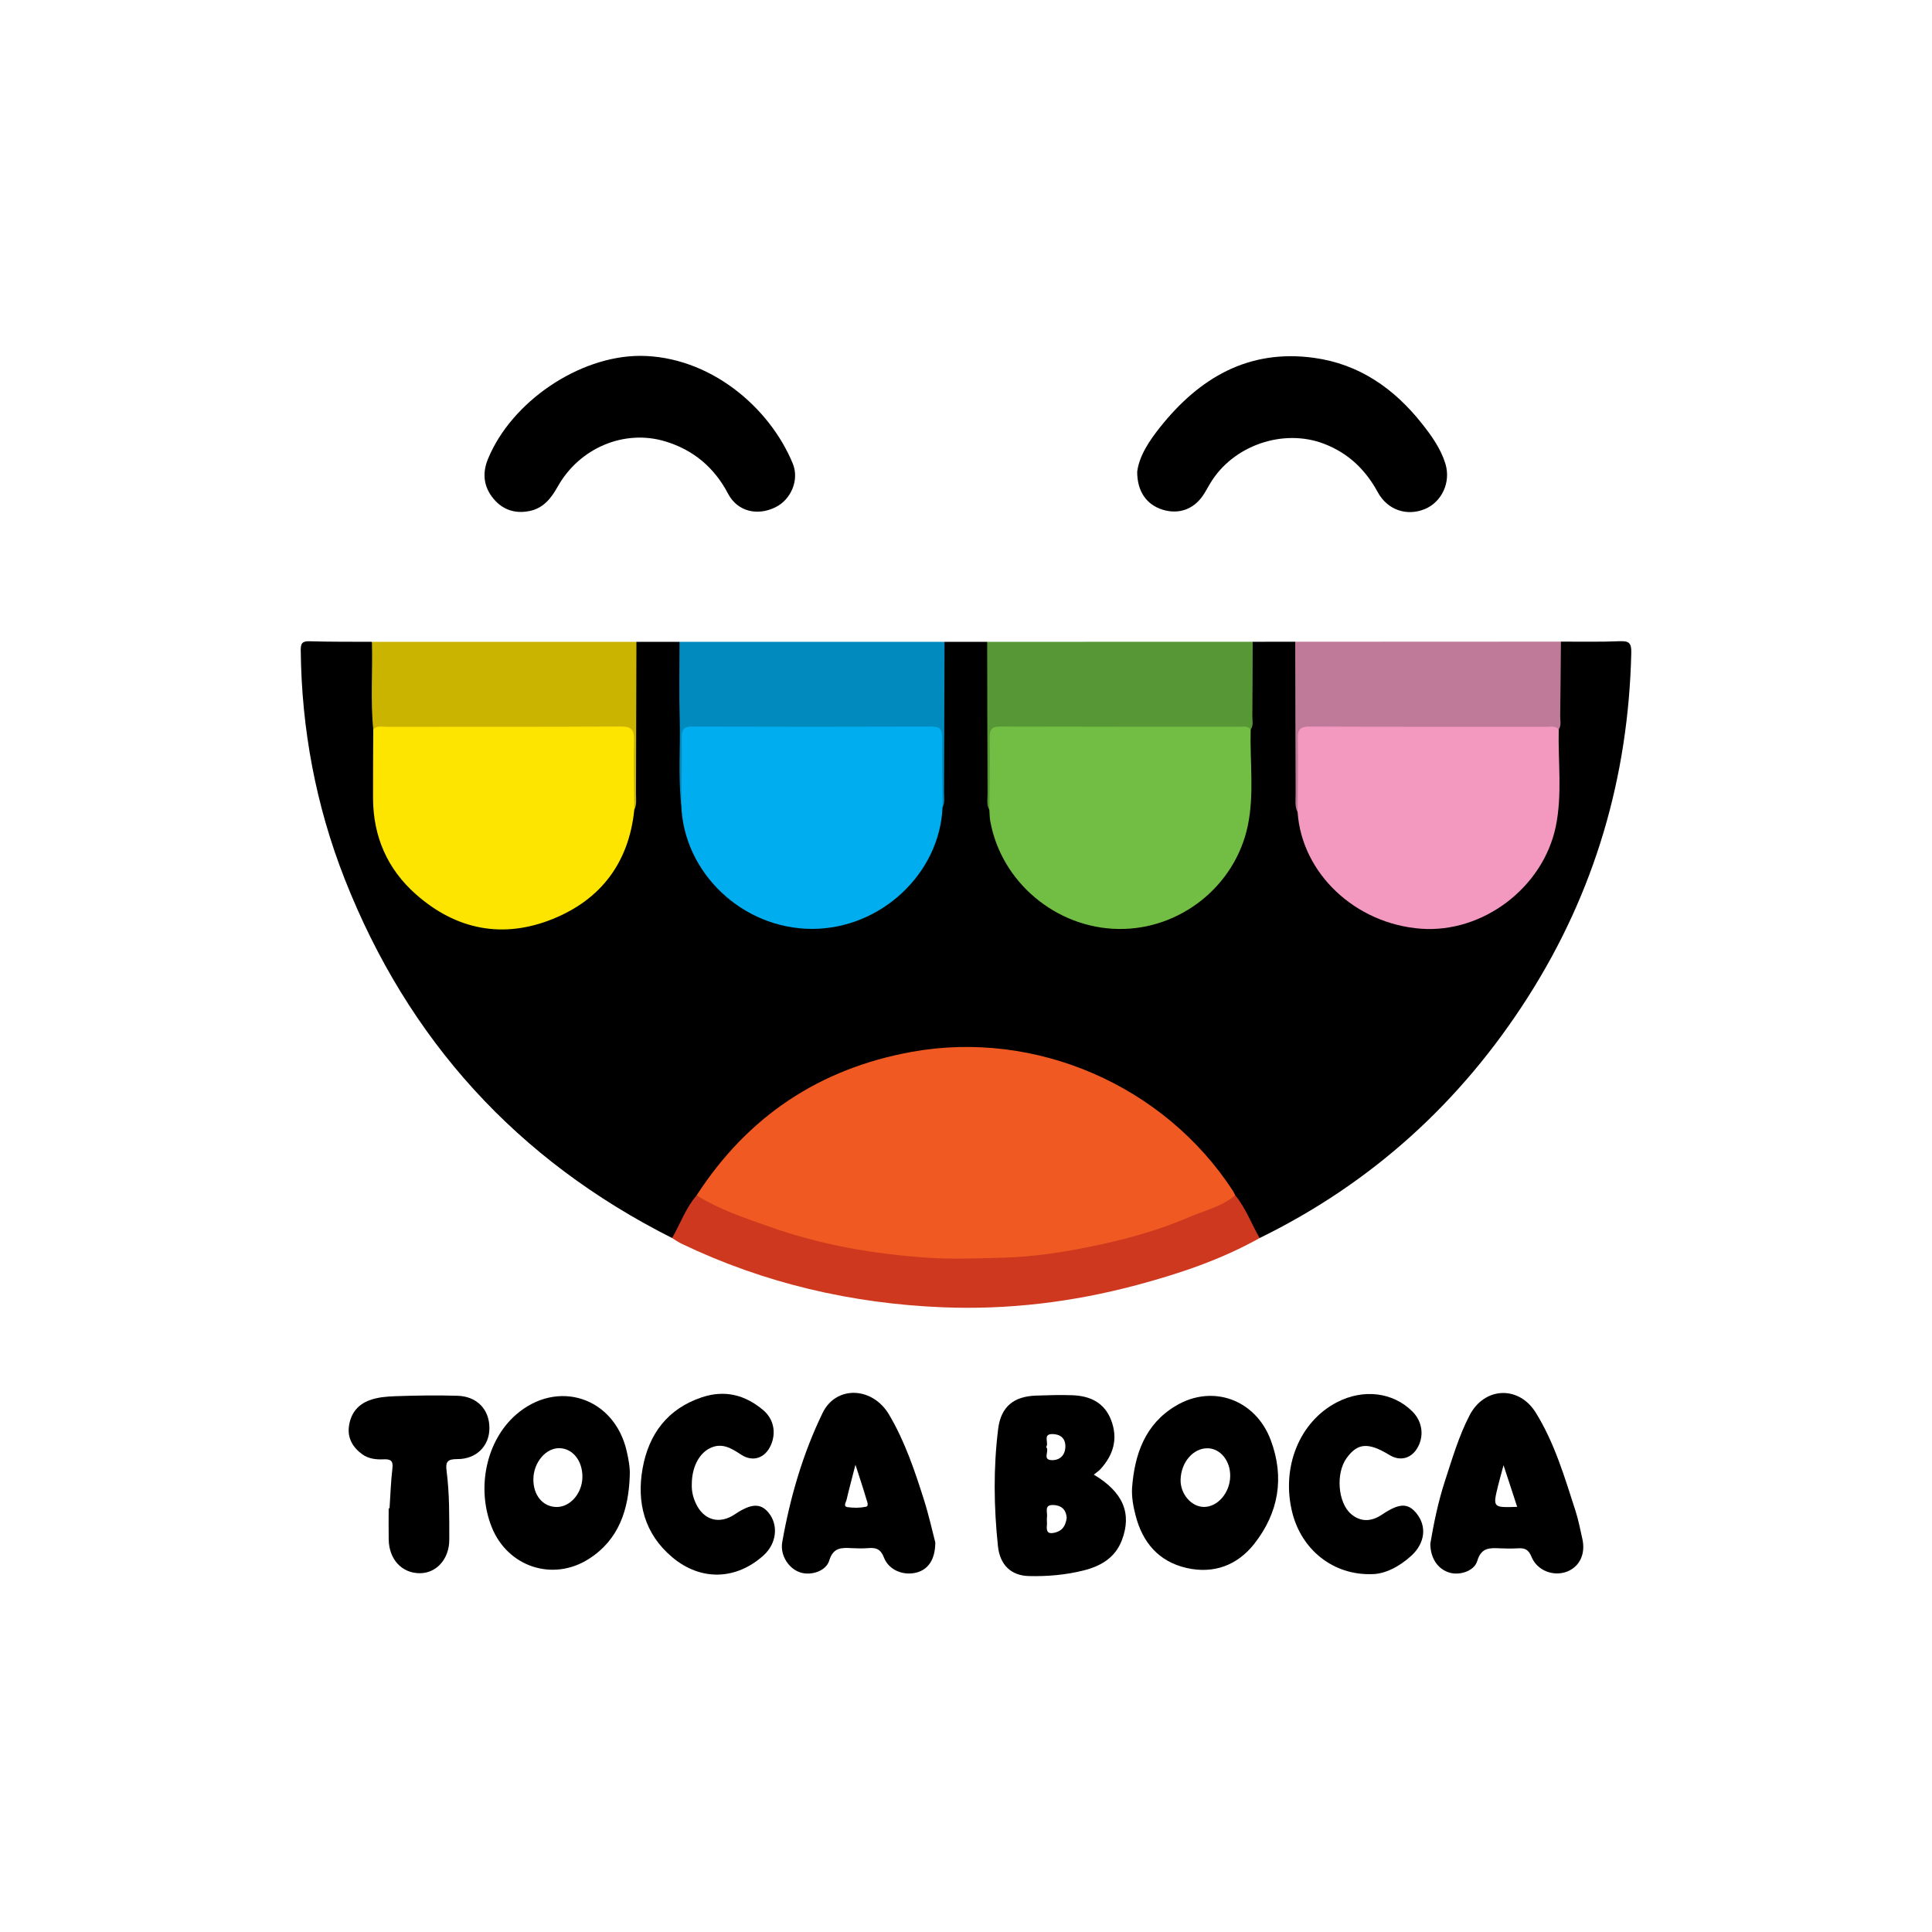
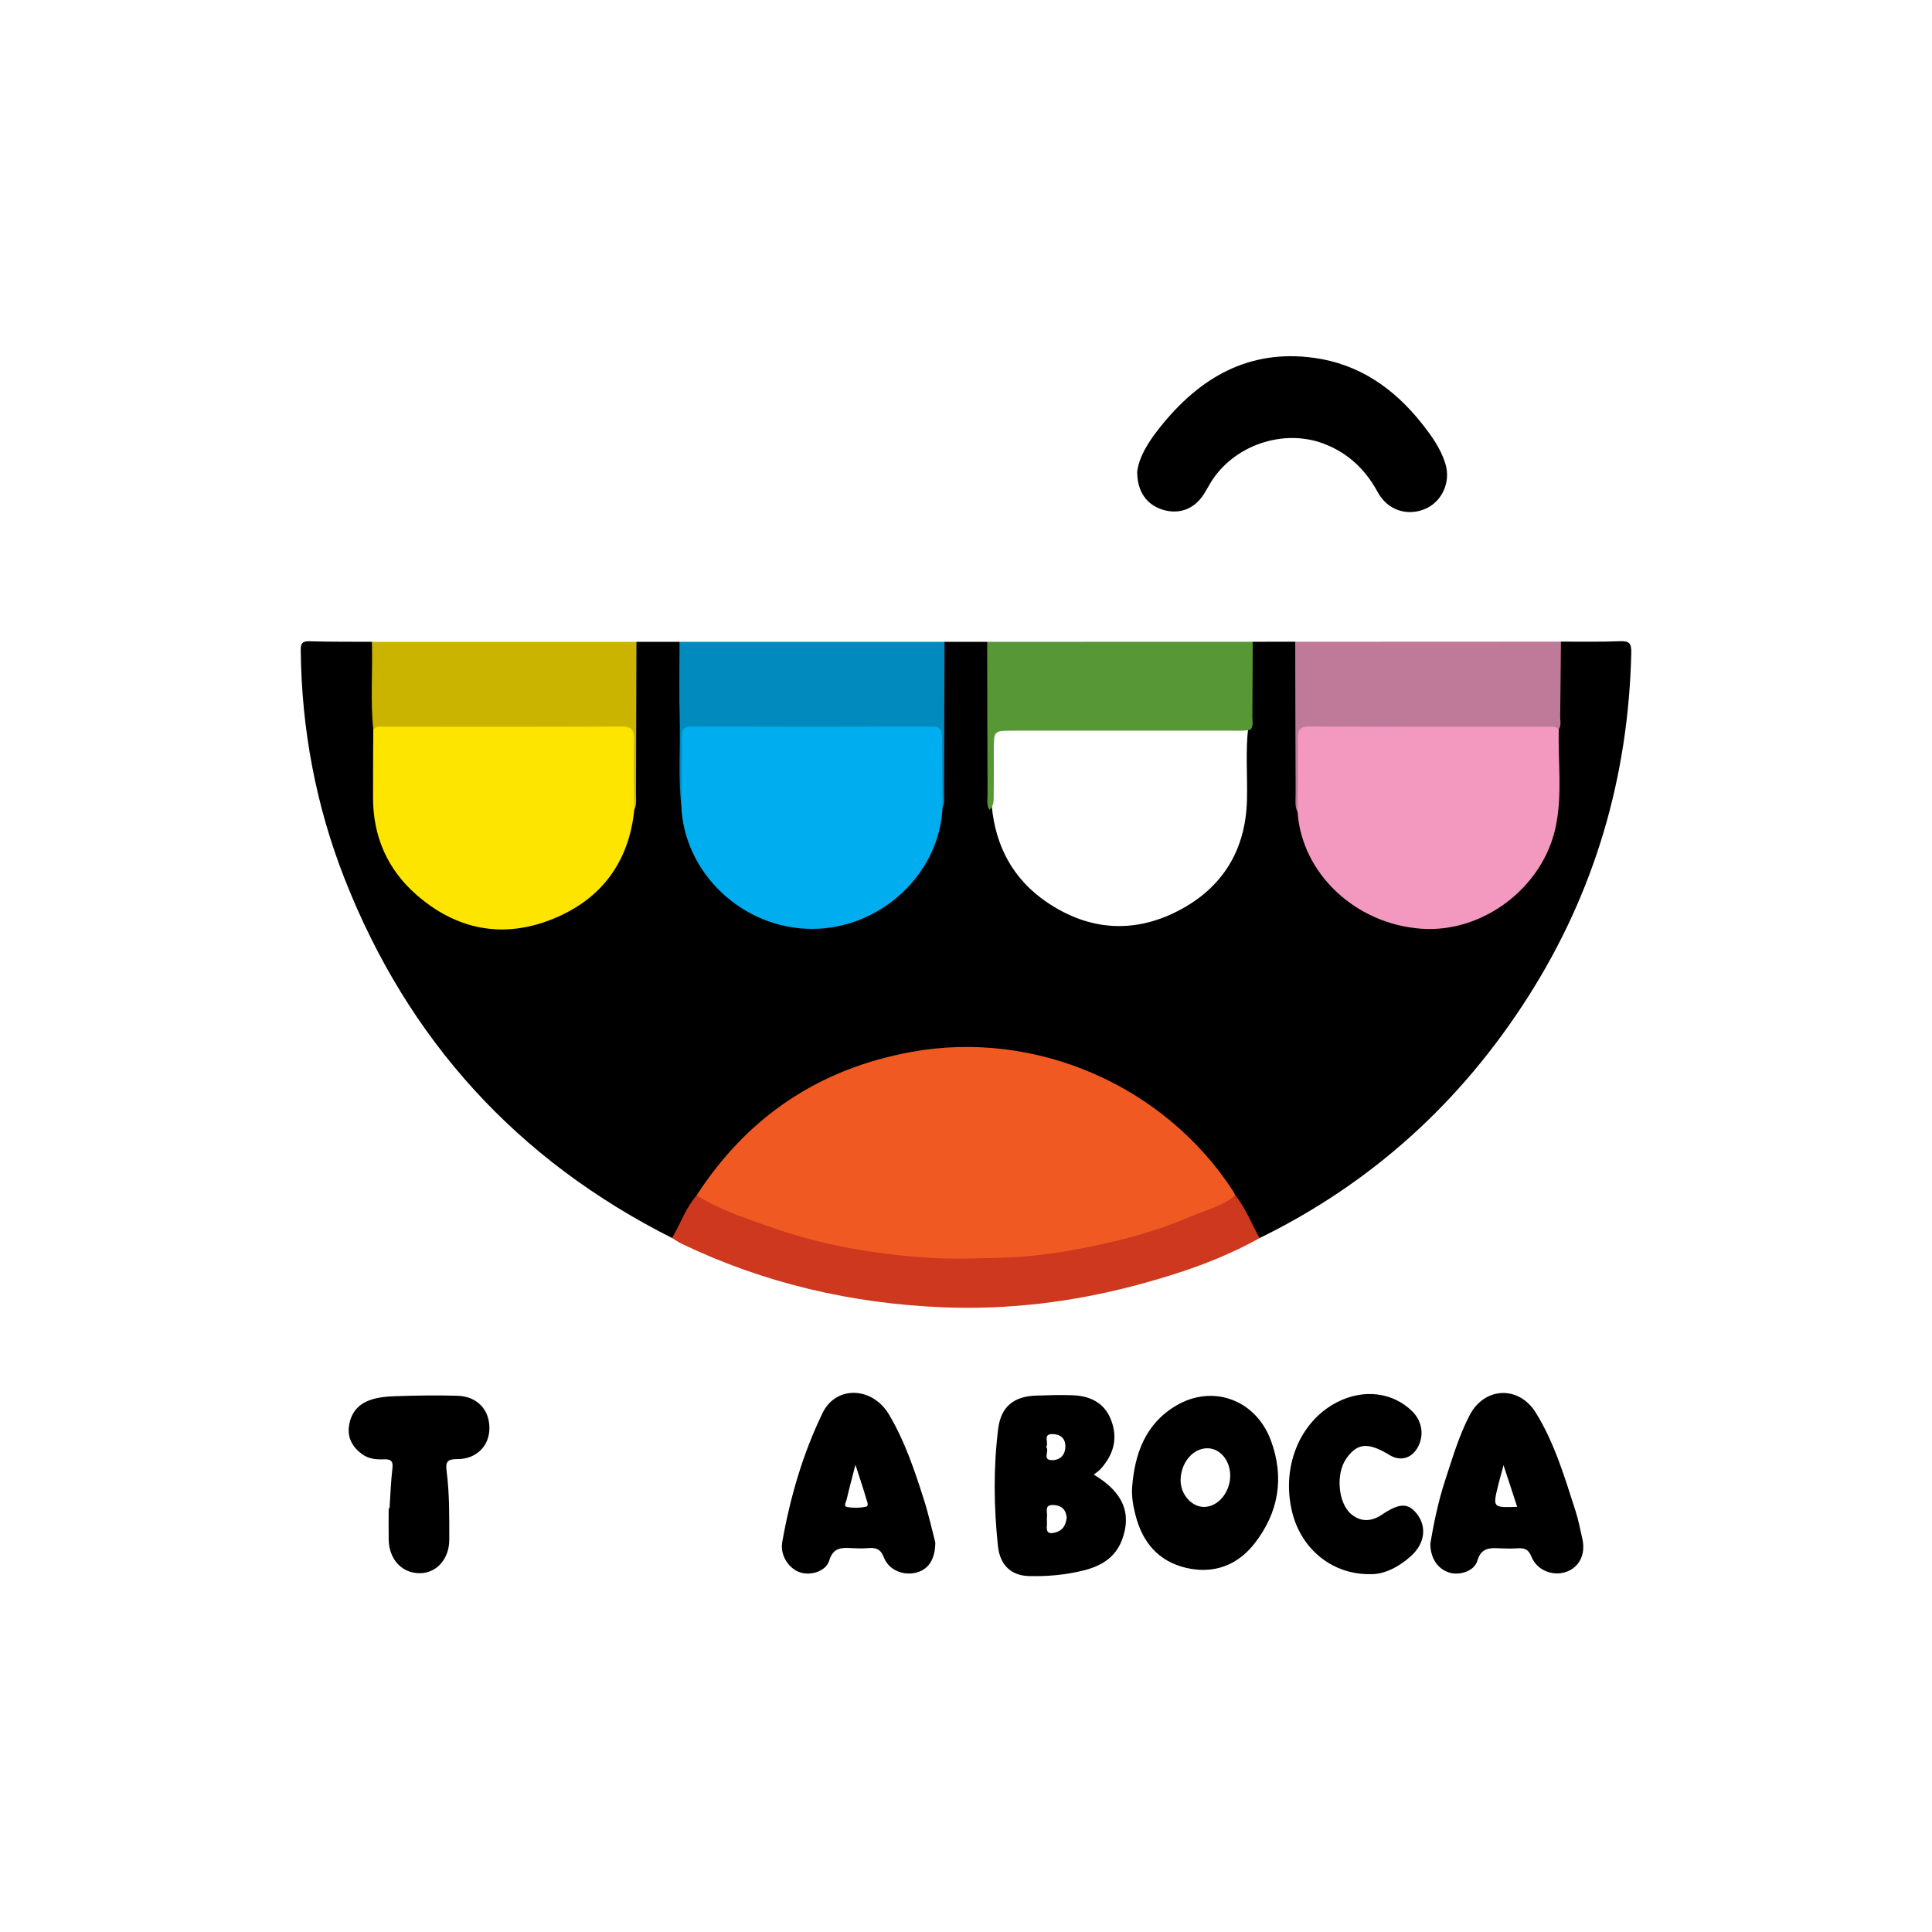
<svg xmlns="http://www.w3.org/2000/svg" version="1.1" id="Layer_1" x="0px" y="0px" width="200px" height="200px" viewBox="0 0 200 200" enable-background="new 0 0 200 200" xml:space="preserve">
  <g>
    <path d="M65.883,66.445c1.487-0.001,2.974-0.001,4.461-0.002c0.488,0.594,0.357,1.308,0.364,1.985   c0.045,4.263-0.074,8.526-0.039,12.789c0.005,0.558-0.049,1.12,0.083,1.67c0.224,2.865,1.109,5.482,2.873,7.788   c5.915,7.733,18.309,6.618,22.562-2.749c0.691-1.521,0.986-3.123,1.151-4.766c0.191-2.715,0.088-5.431,0.063-8.144   c-0.021-2.371-0.015-4.742-0.013-7.113c0-0.513-0.014-1.045,0.389-1.458c1.472-0.001,2.943-0.002,4.415-0.003   c0.53,0.569,0.41,1.284,0.416,1.958c0.043,4.463-0.079,8.925-0.04,13.388c0.005,0.556-0.052,1.117,0.1,1.662   c0.395,4.199,2.236,7.607,5.745,9.974c4.295,2.898,8.912,3.244,13.502,0.892c4.581-2.348,7.025-6.233,7.169-11.46   c0.07-2.543-0.168-5.092,0.142-7.633c0.133-2.317,0.022-4.633,0.066-6.948c0.012-0.633-0.095-1.301,0.387-1.839   c1.467-0.001,2.934-0.002,4.401-0.003c0.533,0.566,0.424,1.28,0.43,1.956c0.041,4.551-0.081,9.102-0.041,13.653   c0.005,0.556-0.052,1.118,0.1,1.663c0.543,4.32,2.498,7.809,6.265,10.08c4.285,2.582,8.798,2.803,13.201,0.418   c4.478-2.427,6.849-6.304,6.954-11.478c0.051-2.501-0.171-5.007,0.14-7.506c0.128-2.319,0.022-4.639,0.064-6.957   c0.011-0.636-0.082-1.302,0.397-1.841c2.031-0.006,4.065,0.043,6.093-0.043c0.967-0.041,1.209,0.208,1.187,1.192   c-0.293,12.864-3.776,24.782-10.688,35.631c-6.933,10.881-16.16,19.273-27.786,24.963c-0.571-0.098-0.687-0.612-0.883-1.019   c-0.561-1.166-1.215-2.276-1.909-3.365c-4.246-6.353-9.877-10.989-17.183-13.32c-11.28-3.599-21.643-1.675-31.026,5.568   c-2.809,2.169-4.98,4.894-7.007,7.758c-0.765,1.004-1.274,2.153-1.856,3.261c-0.228,0.434-0.31,1.026-0.957,1.112   c-16.041-8.075-27.346-20.502-33.901-37.189c-2.973-7.569-4.455-15.479-4.541-23.633c-0.007-0.702,0.12-0.976,0.892-0.953   c2.157,0.065,4.317,0.044,6.476,0.057c0.376,0.53,0.29,1.144,0.3,1.734c0.04,2.347-0.061,4.695,0.065,7.038   c0.308,2.578,0.115,5.169,0.137,7.754c0.053,6.192,4.972,11.738,11.077,12.652c7.996,1.198,14.656-4.675,15.277-11.77   c0.011-0.129,0.043-0.255,0.068-0.385c0.224-2.83,0.095-5.662,0.075-8.491c-0.017-2.36-0.014-4.721-0.009-7.081   C65.489,67.383,65.478,66.853,65.883,66.445z" />
    <path fill="#CE381E" d="M69.573,128.16c0.857-1.471,1.411-3.115,2.548-4.425c1.759,0.335,3.268,1.306,4.906,1.948   c5.181,2.031,10.537,3.305,16.06,3.895c6.519,0.696,13.006,0.416,19.436-0.843c4.288-0.84,8.443-2.15,12.453-3.906   c0.944-0.413,1.864-0.908,2.896-1.094c1.096,1.331,1.676,2.955,2.522,4.429c-4.014,2.252-8.343,3.698-12.761,4.876   c-6.556,1.748-13.242,2.565-20.025,2.291c-9.455-0.381-18.512-2.487-27.071-6.591C70.201,128.578,69.894,128.354,69.573,128.16z" />
    <path d="M117.722,48.842c0.194-1.607,1.217-3.172,2.368-4.616c4.068-5.108,9.152-8.113,15.929-7.183   c4.691,0.644,8.303,3.174,11.193,6.827c0.994,1.256,1.928,2.571,2.407,4.107c0.608,1.949-0.371,4-2.125,4.722   c-1.858,0.765-3.862,0.105-4.868-1.746c-1.268-2.334-3.047-4.038-5.534-5.001c-4.261-1.65-9.497,0.167-11.832,4.121   c-0.241,0.408-0.464,0.829-0.73,1.22c-0.983,1.448-2.533,1.984-4.187,1.467C118.709,52.247,117.721,50.894,117.722,48.842z" />
-     <path d="M66.266,36.838c7.129,0.025,13.353,5.22,15.801,11.147c0.697,1.688-0.176,3.723-1.775,4.517   c-1.888,0.938-3.951,0.458-4.924-1.396c-1.43-2.727-3.593-4.523-6.464-5.403c-4.271-1.309-8.921,0.669-11.16,4.655   c-0.683,1.216-1.473,2.24-2.907,2.538c-1.47,0.305-2.754-0.089-3.728-1.242c-1.038-1.229-1.208-2.634-0.603-4.118   C52.925,41.599,59.929,36.848,66.266,36.838z" />
    <path fill="#008ABE" d="M70.524,83.314c-0.336-2.953-0.081-5.916-0.162-8.875c-0.073-2.664-0.018-5.331-0.019-7.997   c9.145,0,18.29,0.001,27.435,0.001c-0.016,5.203-0.028,10.407-0.052,15.61c-0.002,0.508,0.104,1.035-0.156,1.52   c-0.523-0.465-0.434-1.1-0.444-1.692c-0.027-1.641-0.027-3.282-0.004-4.922c0.013-0.92-0.335-1.328-1.286-1.327   c-7.859,0.005-15.718,0.005-23.577,0c-0.949-0.001-1.303,0.403-1.288,1.325c0.025,1.554,0.024,3.109-0.004,4.663   C70.956,82.214,71.045,82.849,70.524,83.314z" />
    <path fill="#BF7999" d="M134.329,84.085c-0.316-0.606-0.203-1.264-0.206-1.901c-0.023-5.25-0.031-10.501-0.043-15.751   c9.17-0.004,18.339-0.008,27.508-0.012c-0.024,2.572-0.04,5.144-0.078,7.715c-0.007,0.458,0.144,0.944-0.151,1.375   c-0.546,0.169-1.108,0.128-1.667,0.128c-7.623-0.005-15.247-0.003-22.87-0.001c-2.041,0.001-2.041,0.007-2.045,2.105   c-0.003,1.551,0.015,3.101-0.009,4.651C134.759,82.986,134.843,83.618,134.329,84.085z" />
    <path fill="#CAB400" d="M38.64,75.505c-0.307-3.017-0.05-6.043-0.141-9.064c9.128,0.001,18.256,0.002,27.384,0.004   c-0.014,5.244-0.024,10.488-0.045,15.732c-0.002,0.551,0.098,1.121-0.176,1.647c-0.513-0.471-0.428-1.105-0.437-1.698   c-0.024-1.599,0.001-3.198-0.012-4.797c-0.012-1.594-0.09-1.685-1.693-1.687c-7.736-0.009-15.472-0.006-23.208-0.003   C39.751,75.639,39.187,75.684,38.64,75.505z" />
    <path fill="#579735" d="M102.417,83.84c-0.308-0.519-0.186-1.092-0.188-1.642c-0.02-5.252-0.026-10.504-0.036-15.756   c9.163-0.002,18.325-0.004,27.487-0.006c-0.01,2.571-0.013,5.142-0.037,7.713c-0.004,0.458,0.139,0.946-0.172,1.37   c-0.548,0.156-1.11,0.121-1.67,0.12c-7.674-0.005-15.347-0.005-23.021-0.001c-1.863,0.001-1.895,0.039-1.902,1.86   c-0.006,1.552,0.015,3.104-0.011,4.656C102.858,82.745,102.946,83.38,102.417,83.84z" />
    <path fill="#F05A22" d="M127.872,123.735c-1.4,1.186-3.187,1.577-4.814,2.278c-3.227,1.392-6.626,2.308-10.057,3.012   c-3.015,0.619-6.073,1.088-9.165,1.17c-2.567,0.068-5.134,0.179-7.703,0.01c-5.629-0.37-11.139-1.321-16.472-3.214   c-2.589-0.919-5.204-1.763-7.541-3.258c5.282-8.161,12.715-13.118,22.272-14.846c12.825-2.318,26.13,3.462,33.241,14.39   C127.727,123.422,127.793,123.583,127.872,123.735z" />
-     <path fill="#72BE44" d="M102.417,83.84c0.018-2.501,0.064-5.003,0.037-7.503c-0.009-0.829,0.227-1.128,1.093-1.125   c8.284,0.027,16.568,0.015,24.851,0.018c0.38,0,0.789-0.077,1.073,0.291c-0.096,3.319,0.386,6.67-0.299,9.954   c-1.307,6.262-7.018,10.776-13.372,10.692c-6.478-0.085-12.155-4.851-13.288-11.165C102.443,84.621,102.447,84.227,102.417,83.84z" />
    <path fill="#F399C0" d="M134.329,84.085c0.015-2.541,0.071-5.083,0.022-7.623c-0.019-0.96,0.257-1.252,1.233-1.248   c8.189,0.036,16.378,0.019,24.566,0.025c0.416,0,0.875-0.122,1.209,0.272c-0.079,3.356,0.385,6.742-0.309,10.065   c-1.323,6.339-7.576,11.034-13.943,10.565C140.301,95.639,134.766,90.417,134.329,84.085z" />
    <path fill="#00ADEE" d="M70.524,83.314c0.023-2.33,0.079-4.661,0.05-6.991c-0.01-0.844,0.247-1.112,1.102-1.11   c8.249,0.027,16.497,0.027,24.746,0c0.854-0.003,1.111,0.267,1.101,1.111c-0.029,2.416,0.025,4.833,0.047,7.25   c-0.291,6.884-6.416,12.589-13.51,12.584C76.858,96.154,70.748,90.356,70.524,83.314z" />
    <path fill="#FEE500" d="M38.64,75.505c0.38-0.421,0.885-0.264,1.34-0.264c8.098-0.009,16.196,0.014,24.294-0.031   c1.094-0.006,1.381,0.323,1.355,1.382c-0.059,2.408,0.014,4.82,0.033,7.23c-0.552,5.441-3.428,9.273-8.408,11.297   c-5.161,2.098-10.015,1.154-14.198-2.539c-2.958-2.612-4.429-5.989-4.439-9.96C38.61,80.249,38.631,77.877,38.64,75.505z" />
    <g>
      <path d="M113.229,152.653c0.284-0.23,0.508-0.37,0.68-0.558c1.362-1.487,1.856-3.178,1.103-5.113    c-0.702-1.802-2.18-2.475-3.98-2.547c-1.248-0.05-2.502-0.003-3.752,0.036c-2.335,0.072-3.663,1.143-3.95,3.442    c-0.505,4.04-0.45,8.102-0.023,12.146c0.209,1.985,1.398,3.047,3.194,3.094c1.906,0.05,3.805-0.116,5.651-0.576    c1.765-0.44,3.279-1.284,3.985-3.138C117.189,156.679,116.276,154.466,113.229,152.653z M108.3,149.798    c0.319-0.448-0.421-1.379,0.693-1.343c0.767,0.024,1.308,0.426,1.293,1.296c-0.016,0.896-0.564,1.41-1.374,1.404    C107.831,151.146,108.685,150.198,108.3,149.798z M109.27,158.638c-0.683,0.191-0.976,0.021-0.897-0.711    c0.032-0.297-0.029-0.606,0.013-0.901c0.07-0.502-0.362-1.311,0.74-1.222c0.92,0.074,1.245,0.623,1.299,1.319    C110.312,157.942,110.001,158.433,109.27,158.638z" />
      <path d="M92.034,146.439c-1.724-2.909-5.489-3.035-6.878-0.172c-2.053,4.234-3.36,8.736-4.178,13.368    c-0.246,1.395,0.705,2.805,1.926,3.161c1.099,0.32,2.612-0.156,2.943-1.26c0.416-1.383,1.306-1.321,2.347-1.272    c0.56,0.026,1.125,0.042,1.682-0.004c0.793-0.066,1.286,0.082,1.626,0.967c0.5,1.304,1.994,1.903,3.331,1.574    c1.225-0.301,1.98-1.317,1.99-3.123c-0.314-1.199-0.672-2.839-1.178-4.431C94.682,152.215,93.665,149.191,92.034,146.439z     M89.639,155.978c-0.614,0.128-1.28,0.131-1.904,0.04c-0.471-0.068-0.16-0.498-0.104-0.738c0.261-1.121,0.561-2.233,0.925-3.651    c0.44,1.37,0.809,2.458,1.13,3.56C89.76,155.44,89.977,155.908,89.639,155.978z" />
      <path d="M163.803,159.294c-0.219-0.966-0.403-1.946-0.707-2.886c-1.127-3.486-2.16-7.021-4.11-10.166    c-1.762-2.842-5.324-2.682-6.856,0.272c-1.117,2.154-1.792,4.479-2.543,6.774c-0.712,2.177-1.165,4.412-1.521,6.51    c0.005,1.536,0.799,2.661,2.014,3.009c1.034,0.296,2.536-0.164,2.849-1.226c0.413-1.404,1.308-1.346,2.363-1.298    c0.603,0.027,1.211,0.033,1.813-0.002c0.691-0.04,1.109,0.072,1.427,0.862c0.587,1.458,2.285,2.079,3.671,1.553    C163.525,162.191,164.159,160.861,163.803,159.294z M155.09,153.758c0.14-0.568,0.301-1.131,0.556-2.081    c0.538,1.641,0.954,2.912,1.412,4.312C154.523,156.074,154.52,156.073,155.09,153.758z" />
-       <path d="M53.386,146.473c-3.05,2.68-4.096,7.58-2.479,11.622c1.636,4.091,6.297,5.661,10.027,3.297    c3.139-1.99,4.135-5.109,4.259-8.614c0.04-0.883-0.128-1.728-0.321-2.569C63.591,144.631,57.673,142.707,53.386,146.473z     M57.616,156.004c-1.433-0.014-2.434-1.233-2.4-2.924c0.035-1.729,1.326-3.223,2.734-3.165c1.374,0.056,2.367,1.336,2.34,3.014    C60.262,154.595,59.025,156.017,57.616,156.004z" />
      <path d="M121.731,145.521c-3.19,1.896-4.276,5.009-4.54,8.502c-0.053,0.981,0.126,1.921,0.36,2.836    c0.717,2.808,2.386,4.792,5.271,5.454c2.82,0.647,5.273-0.272,7.024-2.503c2.516-3.206,3.151-6.842,1.705-10.721    C129.99,144.901,125.544,143.255,121.731,145.521z M124.617,155.997c-1.303-0.015-2.443-1.358-2.402-2.831    c0.051-1.815,1.331-3.284,2.824-3.241c1.318,0.038,2.341,1.322,2.311,2.901C127.318,154.541,126.049,156.013,124.617,155.997z" />
-       <path d="M76.07,156.761c-1.6,1.075-3.223,0.622-4.039-1.133c-0.295-0.633-0.448-1.297-0.415-2    c0.004-1.656,0.684-3.062,1.771-3.656c1.277-0.698,2.284-0.079,3.331,0.611c1.215,0.801,2.481,0.365,3.075-0.965    c0.582-1.302,0.304-2.718-0.779-3.637c-1.872-1.588-3.981-2.127-6.362-1.332c-3.545,1.184-5.481,3.798-6.123,7.322    c-0.648,3.564,0.184,6.808,3.06,9.232c2.963,2.498,6.641,2.366,9.474-0.209c1.33-1.209,1.548-3.12,0.5-4.398    C78.732,155.583,77.753,155.629,76.07,156.761z" />
      <path d="M143.046,156.803c-1.14,0.767-2.254,0.737-3.202-0.089c-1.346-1.172-1.582-4.193-0.45-5.764    c1.145-1.589,2.242-1.667,4.463-0.318c1.04,0.632,2.154,0.38,2.804-0.633c0.805-1.254,0.617-2.829-0.464-3.897    c-2.013-1.988-5.056-2.356-7.793-0.943c-3.891,2.01-5.809,6.762-4.621,11.448c0.97,3.827,4.226,6.491,8.288,6.346    c1.262-0.017,2.75-0.73,4.033-1.908c1.418-1.301,1.62-3.047,0.525-4.39C145.736,155.56,144.837,155.597,143.046,156.803z" />
      <path d="M47.356,144.489c-2.154-0.064-4.313-0.029-6.467,0.047c-0.893,0.032-1.805,0.104-2.669,0.43    c-1.261,0.476-1.933,1.432-2.1,2.704c-0.159,1.212,0.408,2.173,1.378,2.876c0.658,0.477,1.448,0.558,2.227,0.523    c0.719-0.032,0.993,0.154,0.898,0.944c-0.163,1.368-0.205,2.751-0.298,4.128c-0.03,0-0.06,0-0.09-0.001    c0,1.078-0.016,2.156,0.003,3.233c0.036,2.055,1.36,3.482,3.21,3.485c1.73,0.003,3.061-1.461,3.061-3.473    c-0.001-2.371,0.03-4.748-0.278-7.104c-0.123-0.941,0.075-1.241,1.105-1.236c1.992,0.009,3.325-1.372,3.328-3.199    C50.668,145.918,49.392,144.549,47.356,144.489z" />
    </g>
  </g>
</svg>